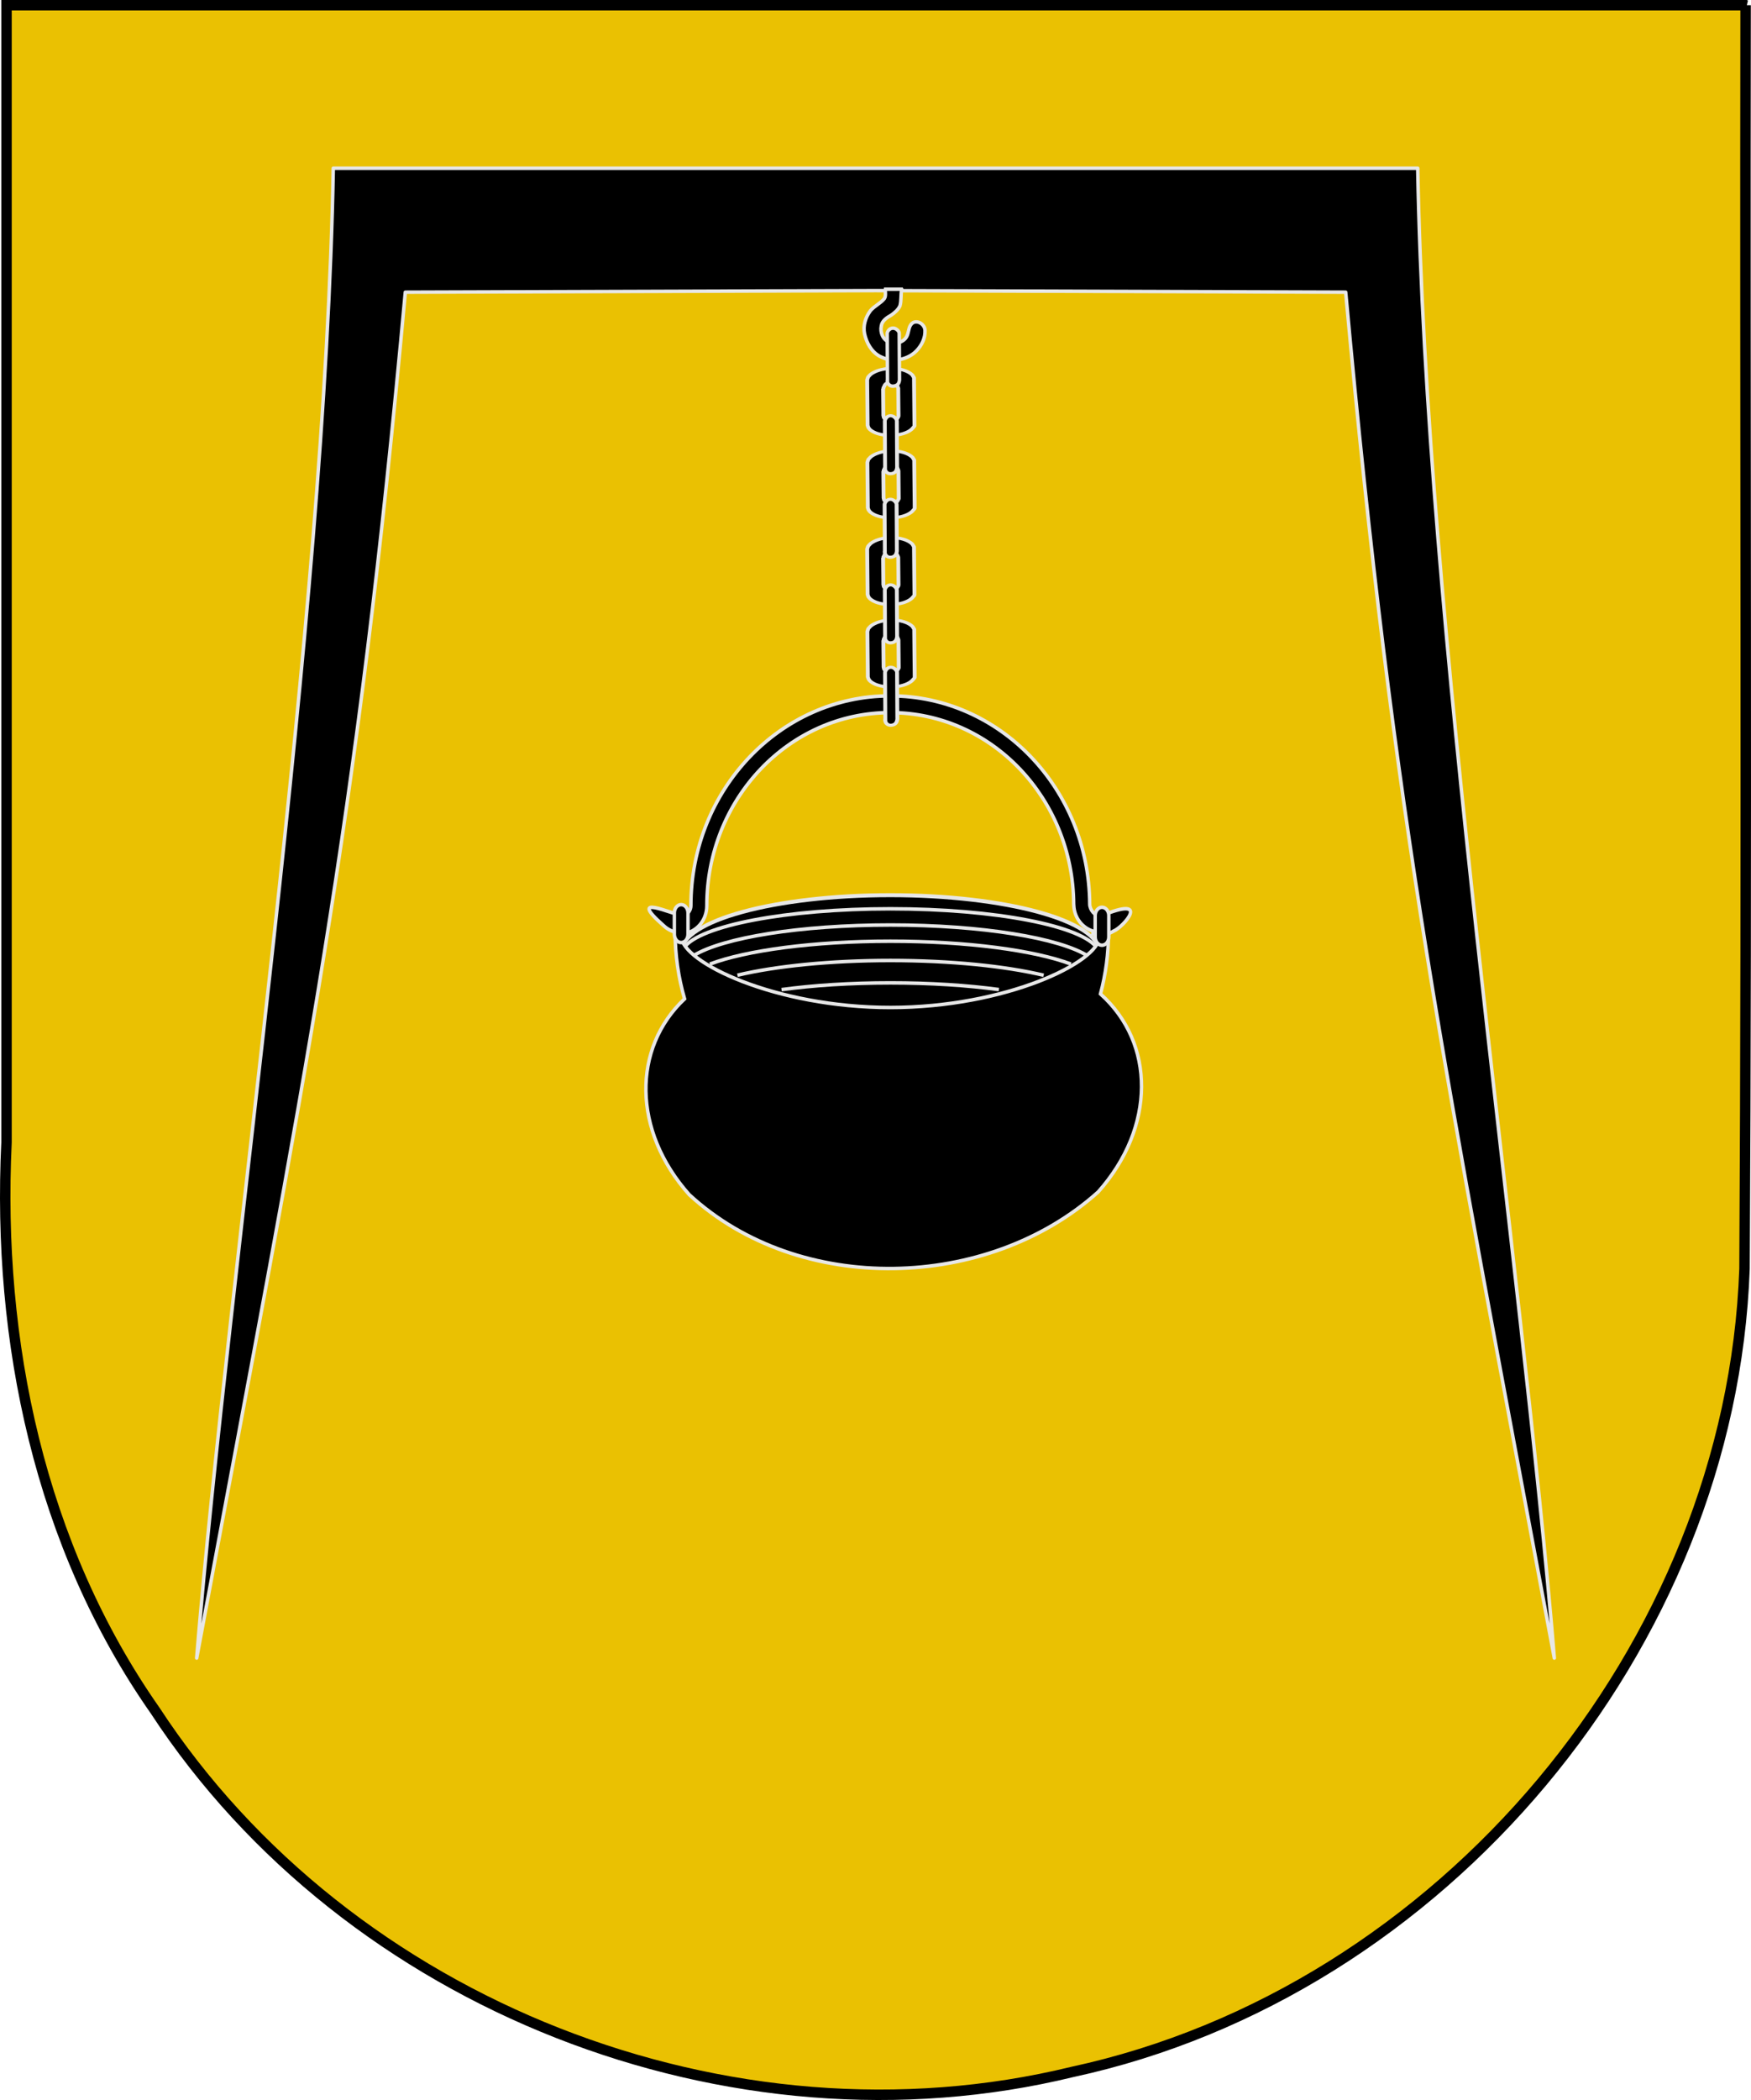
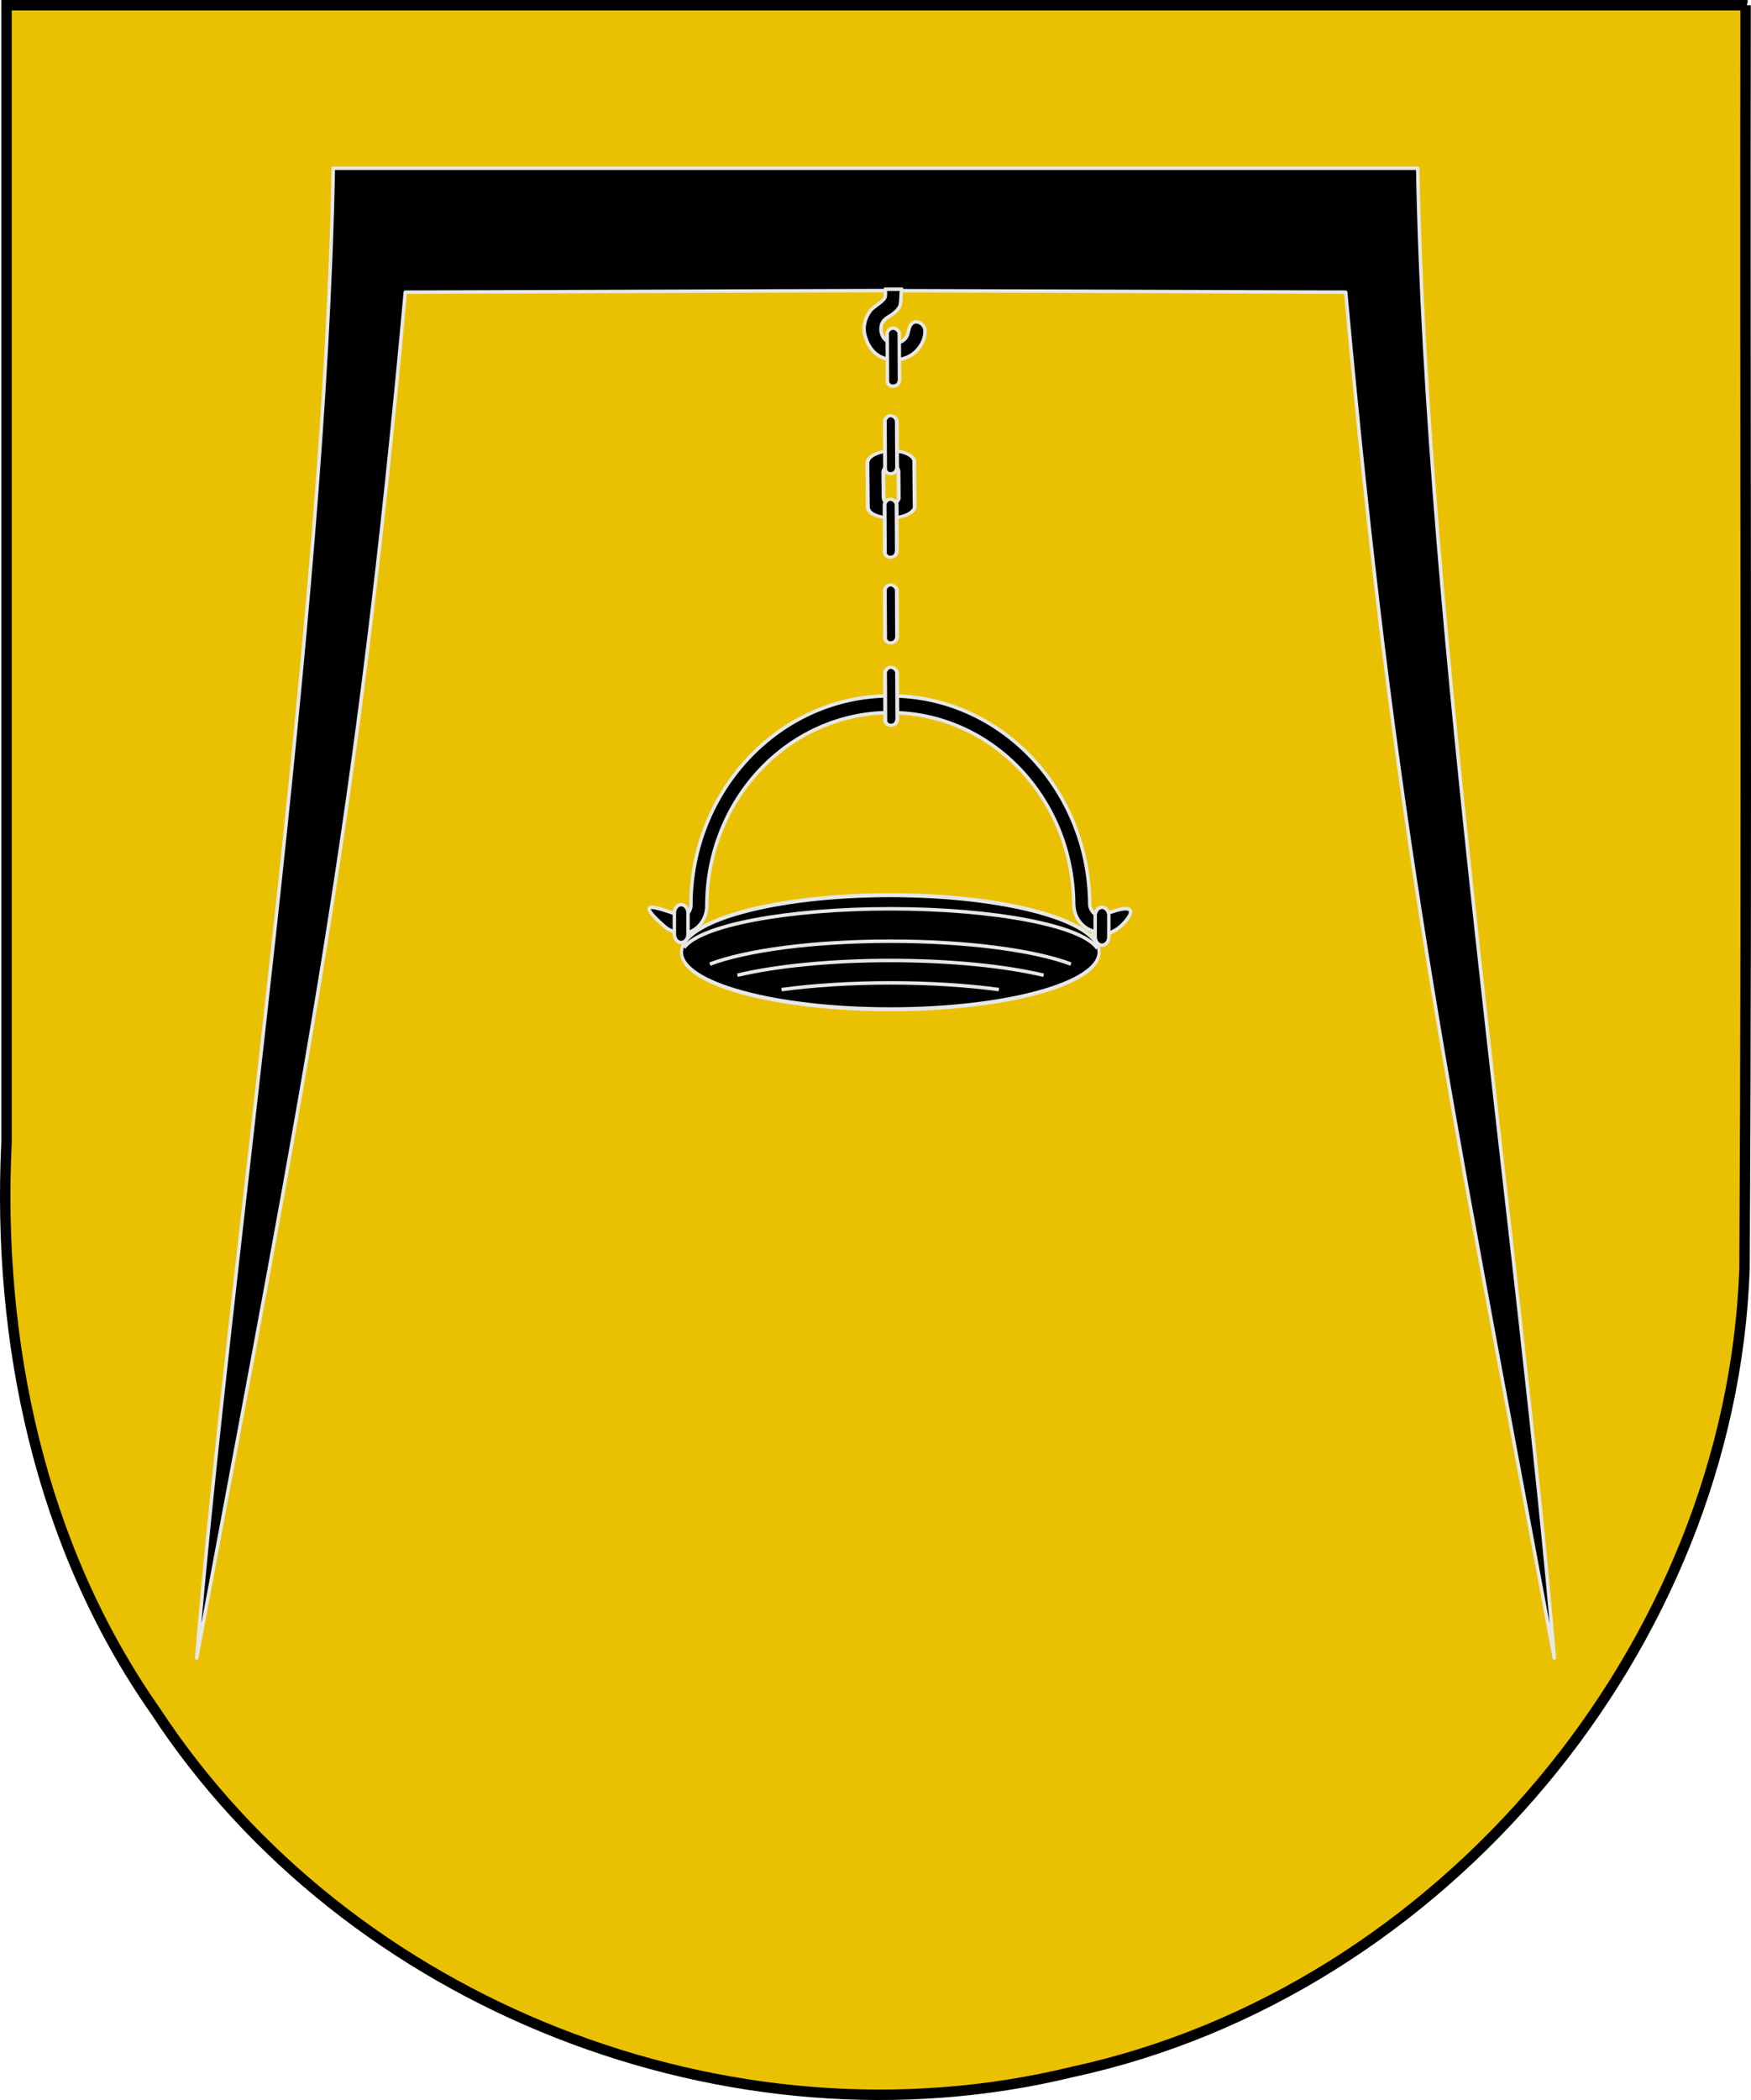
<svg xmlns="http://www.w3.org/2000/svg" xmlns:ns1="http://sodipodi.sourceforge.net/DTD/sodipodi-0.dtd" xmlns:ns2="http://www.inkscape.org/namespaces/inkscape" xmlns:xlink="http://www.w3.org/1999/xlink" width="503" height="603.006" id="svg7987" ns1:version="0.32" ns2:version="1.0.2-2 (e86c870879, 2021-01-15)" version="1.0" ns1:docname="Escudo_de_Larea.svg" ns2:output_extension="org.inkscape.output.svg.inkscape">
  <defs id="defs7989">
    <linearGradient y2="343.12" x2="416.203" y1="343.12" x1="133.797" gradientTransform="translate(10.214,484.986)" gradientUnits="userSpaceOnUse" id="linearGradient8174" xlink:href="#linearGradient4476" ns2:collect="always" />
    <linearGradient id="linearGradient4476">
      <stop style="stop-color:#403800;stop-opacity:1;" offset="0" id="stop4478" />
      <stop id="stop3321" offset="0.5" style="stop-color:#c8af00;stop-opacity:1;" />
      <stop style="stop-color:#403900;stop-opacity:1;" offset="1" id="stop4480" />
    </linearGradient>
    <linearGradient id="linearGradient4782">
      <stop id="stop4784" offset="0" style="stop-color:#776201;stop-opacity:1;" />
      <stop style="stop-color:#eac102;stop-opacity:1;" offset="0.5" id="stop4790" />
      <stop id="stop4786" offset="1" style="stop-color:#776201;stop-opacity:1;" />
    </linearGradient>
  </defs>
  <ns1:namedview id="base" pagecolor="#ffffff" bordercolor="#666666" borderopacity="1.0" ns2:pageopacity="0.0" ns2:pageshadow="2" ns2:zoom="0.90539215" ns2:cx="172.91254" ns2:cy="71.646285" ns2:document-units="px" ns2:current-layer="layer1" height="650px" width="549.86px" ns2:window-width="1920" ns2:window-height="1057" ns2:window-x="-8" ns2:window-y="-8" showguides="true" ns2:guide-bbox="true" ns2:document-rotation="0" showgrid="false" ns2:window-maximized="1" fit-margin-top="0" fit-margin-left="0" fit-margin-right="0" fit-margin-bottom="0" />
  <g ns2:label="Capa 1" ns2:groupmode="layer" id="layer1" transform="translate(248.395,-541.047)">
    <g style="stroke:#000000;stroke-opacity:1" transform="matrix(0.945,0,0,0.945,-724.054,171.228)" id="g5916" />
    <path style="color:#000000;display:inline;overflow:visible;visibility:visible;fill:#eac102;fill-opacity:1;fill-rule:evenodd;stroke:none;stroke-width:3;stroke-linecap:butt;stroke-linejoin:miter;stroke-miterlimit:4;stroke-dasharray:none;stroke-dashoffset:0;stroke-opacity:1;marker:none;marker-start:none;marker-mid:none;marker-end:none;enable-background:accumulate" d="m 253.054,542.547 c -0.205,120.946 0.412,241.906 -0.313,362.844 -3.855,108.537 -86.961,207.672 -193.086,230.594 -98.179,23.91 -208.088,-19.059 -263.504,-103.794 -33.188,-47.39 -45.411,-106.037 -42.674,-163.124 0,-108.84 0,-217.679 0,-326.519 166.526,0 333.052,0 499.578,0 z" id="path2651" />
    <path style="color:#000000;display:inline;overflow:visible;visibility:visible;fill:none;fill-opacity:1;fill-rule:evenodd;stroke:#000000;stroke-width:3;stroke-linecap:butt;stroke-linejoin:miter;stroke-miterlimit:4;stroke-dasharray:none;stroke-dashoffset:0;stroke-opacity:1;marker:none;marker-start:none;marker-mid:none;marker-end:none;enable-background:accumulate" d="m 253.054,542.547 c -0.205,120.946 0.412,241.906 -0.313,362.844 -3.855,108.537 -86.961,207.672 -193.086,230.594 -98.179,23.91 -208.088,-19.059 -263.504,-103.794 -33.188,-47.39 -45.411,-106.037 -42.674,-163.124 0,-108.84 0,-217.679 0,-326.519 166.526,0 333.052,0 499.578,0 z" id="path1387" />
    <path id="path1632" style="clip-rule:evenodd;fill:#000000;fill-rule:evenodd;stroke:#e7e7e7;stroke-width:1;stroke-linejoin:round;stroke-miterlimit:4;stroke-dasharray:none;image-rendering:optimizeQuality;shape-rendering:geometricPrecision;text-rendering:geometricPrecision" d="m -152.652,589.358 c -2.382,131.3 -29.843,313.59 -39.243,427.786 31.809,-170.48 45.863,-238.001 59.93,-392.198 L 3.105,624.493 138.175,624.946 c 14.067,154.197 28.121,221.718 59.93,392.198 C 188.706,902.948 161.244,720.657 158.863,589.358 H 3.105 Z" />
    <path id="path1174" style="fill:#000000;stroke:#e7e7e7;stroke-width:1" d="m 10.623,624.092 c -0.294,1.571 -0.063,3.22 -0.482,4.77 -0.515,1.136 -1.524,1.983 -2.531,2.681 -1.219,0.7 -2.632,1.579 -2.841,3.103 -0.392,1.821 0.448,3.971 2.279,4.641 1.923,0.752 4.558,-0.042 5.25,-2.121 0.417,-1.19 0.382,-2.717 1.578,-3.465 1.469,-0.783 3.325,0.554 3.447,2.118 0.135,2.222 -0.925,4.404 -2.453,5.972 -1.469,1.534 -3.519,2.374 -5.608,2.607 -1.686,0.172 -3.418,-0.269 -4.916,-1.036 -2.406,-1.278 -3.81,-3.86 -4.386,-6.442 -0.499,-2.334 0.285,-4.798 1.694,-6.67 1.149,-1.35 2.873,-2.073 3.988,-3.449 0.531,-0.786 0.185,-1.923 0.321,-2.701 1.553,-0.003 3.106,-0.006 4.659,-0.009 z" />
    <g id="g1236" transform="translate(2,-10)">
      <g id="g2018" transform="matrix(2.23,0,0,2.468,-346.563,504.9)" style="stroke-width:0.426;stroke-miterlimit:4;stroke-dasharray:none">
        <g transform="matrix(0.194,0,0,0.18,103.994,48.408)" id="g6043" style="display:inline;fill:#000000;fill-opacity:1;stroke:#e7e7e7;stroke-width:2.282;stroke-miterlimit:4;stroke-dasharray:none;stroke-opacity:1">
          <g style="display:inline;fill:#000000;fill-opacity:1;stroke:#e7e7e7;stroke-width:1.267;stroke-miterlimit:4;stroke-dasharray:none;stroke-opacity:1" id="g6045" transform="matrix(-1.581,1.013,0.934,1.455,168.991,-677.13)">
            <g style="fill:#000000;fill-opacity:1;stroke:#e7e7e7;stroke-width:1.267;stroke-miterlimit:4;stroke-dasharray:none;stroke-opacity:1" transform="rotate(-3.666,224.216,634.262)" id="g6047">
              <g style="fill:#000000;fill-opacity:1;stroke:#e7e7e7;stroke-width:3.197;stroke-miterlimit:4;stroke-dasharray:none;stroke-opacity:1" id="g6049" transform="matrix(0.245,-0.088,0.204,0.568,184.454,566.691)">
                <g style="fill:#000000;fill-opacity:1;stroke:#e7e7e7;stroke-width:3.197;stroke-miterlimit:4;stroke-dasharray:none;stroke-opacity:1" transform="translate(-131.229,-176.874)" id="g6051" />
              </g>
              <g style="display:inline;fill:#000000;fill-opacity:1;stroke:#e7e7e7;stroke-width:3.197;stroke-miterlimit:4;stroke-dasharray:none;stroke-opacity:1" id="g6053" transform="matrix(0.211,-0.152,0.352,0.49,169.476,594.864)">
                <g style="fill:#000000;fill-opacity:1;stroke:#e7e7e7;stroke-width:3.197;stroke-miterlimit:4;stroke-dasharray:none;stroke-opacity:1" transform="translate(-131.229,-176.874)" id="g6055" />
              </g>
            </g>
            <g style="display:inline;fill:#000000;fill-opacity:1;stroke:#e7e7e7;stroke-width:3.197;stroke-miterlimit:4;stroke-dasharray:none;stroke-opacity:1" transform="matrix(0.166,-0.2,0.464,0.386,163.438,626.213)" id="g6057">
              <g style="fill:#000000;fill-opacity:1;stroke:#e7e7e7;stroke-width:3.197;stroke-miterlimit:4;stroke-dasharray:none;stroke-opacity:1" id="g6059" transform="translate(-131.229,-176.874)" />
            </g>
          </g>
          <g style="fill:#000000;fill-opacity:1;stroke:#e7e7e7;stroke-width:1.267;stroke-miterlimit:4;stroke-dasharray:none;stroke-opacity:1" id="g6061" transform="matrix(1.581,1.013,-0.934,1.455,388.416,-688.361)">
            <g style="fill:#000000;fill-opacity:1;stroke:#e7e7e7;stroke-width:1.267;stroke-miterlimit:4;stroke-dasharray:none;stroke-opacity:1" transform="rotate(-3.666,224.216,634.262)" id="g6063">
              <g style="fill:#000000;fill-opacity:1;stroke:#e7e7e7;stroke-width:3.197;stroke-miterlimit:4;stroke-dasharray:none;stroke-opacity:1" id="g6065" transform="matrix(0.245,-0.088,0.204,0.568,184.454,566.691)">
                <g style="fill:#000000;fill-opacity:1;stroke:#e7e7e7;stroke-width:3.197;stroke-miterlimit:4;stroke-dasharray:none;stroke-opacity:1" transform="translate(-131.229,-176.874)" id="g6067" />
              </g>
              <g style="display:inline;fill:#000000;fill-opacity:1;stroke:#e7e7e7;stroke-width:3.197;stroke-miterlimit:4;stroke-dasharray:none;stroke-opacity:1" id="g6069" transform="matrix(0.211,-0.152,0.352,0.49,169.476,594.864)">
                <g style="fill:#000000;fill-opacity:1;stroke:#e7e7e7;stroke-width:3.197;stroke-miterlimit:4;stroke-dasharray:none;stroke-opacity:1" transform="translate(-131.229,-176.874)" id="g6071" />
              </g>
            </g>
            <g style="display:inline;fill:#000000;fill-opacity:1;stroke:#e7e7e7;stroke-width:3.197;stroke-miterlimit:4;stroke-dasharray:none;stroke-opacity:1" transform="matrix(0.166,-0.2,0.464,0.386,163.438,626.213)" id="g6073">
              <g style="fill:#000000;fill-opacity:1;stroke:#e7e7e7;stroke-width:3.197;stroke-miterlimit:4;stroke-dasharray:none;stroke-opacity:1" id="g6075" transform="translate(-131.229,-176.874)" />
            </g>
          </g>
          <path id="path6077" transform="matrix(1.108,0,0,1.13,701.505,-340.594)" d="m -382.75,553.375 c -65.998,5e-5 -119.5,53.74 -119.5,120 10e-6,2.419 -1.521,4.512 -3.625,5.5 l 0.031,-0.281 c -0.624,0.207 -1.26,0.344 -1.938,0.344 -5.594,-0.568 -33.396,-13.122 -10.844,5.844 2.858,2.612 6.674,4.188 10.844,4.188 0.108,-10e-6 0.206,-0.026 0.312,-0.031 l 0.094,0.531 c 8.317,-0.6 14.656,-7.571 14.656,-16.094 0,-60.965 49.245,-110.406 109.969,-110.406 60.437,10e-6 109.438,48.941 109.906,109.5 -2e-5,0.258 0.053,0.527 0.062,0.781 0,0.035 0,0.086 0,0.125 0.371,7.004 5.152,12.786 11.625,14.625 l -0.188,1.594 c 0.318,0.086 0.641,0.183 0.969,0.25 4.081,0.837 8.126,0.046 11.469,-1.938 5.559,-1.995 23.389,-21.066 -7.719,-8.562 -0.042,0.007 -0.083,0.025 -0.125,0.031 -3.348,0 -6.492,-3.548 -6.5,-6.906 -0.46,-65.861 -53.782,-119.094 -119.5,-119.094 z" style="display:inline;fill:#000000;fill-opacity:1;stroke:#e7e7e7;stroke-width:2.039;stroke-miterlimit:4;stroke-dasharray:none;stroke-opacity:1" ns2:connector-curvature="0" />
          <ellipse transform="matrix(1.497,0,0,1.896,-75.647,127.468)" cx="235.838" ry="19.447" cy="170.341" rx="92.601" id="ellipse6079" style="fill:#000000;fill-opacity:1;stroke:#e7e7e7;stroke-width:1.354;stroke-miterlimit:4;stroke-dasharray:none;stroke-opacity:1" />
          <path id="path6081" d="m 140.458,447.486 c 10.495,-14.243 67.851,-25.13 137.033,-25.13 69.969,0 127.842,11.137 137.376,25.618" style="fill:#000000;fill-opacity:1;stroke:#e7e7e7;stroke-width:2.282;stroke-miterlimit:4;stroke-dasharray:none;stroke-opacity:1" ns2:connector-curvature="0" />
-           <path id="path6083" d="m 146.937,452.536 c 19.281,-11.494 70.456,-19.711 130.556,-19.711 60.934,0 112.694,8.446 131.339,20.191" style="fill:#000000;fill-opacity:1;stroke:#e7e7e7;stroke-width:2.282;stroke-miterlimit:4;stroke-dasharray:none;stroke-opacity:1" ns2:connector-curvature="0" />
          <path id="path6085" d="m 157.613,458.101 c 24.064,-8.855 68.742,-14.805 119.88,-14.805 51.112,0 95.767,5.942 119.841,14.79" style="fill:#000000;fill-opacity:1;stroke:#e7e7e7;stroke-width:2.282;stroke-miterlimit:4;stroke-dasharray:none;stroke-opacity:1" ns2:connector-curvature="0" />
          <path id="path6087" d="m 175.907,465.279 c 25.333,-5.851 61.472,-9.513 101.586,-9.513 40.204,0 76.417,3.676 101.757,9.553" style="fill:#000000;fill-opacity:1;stroke:#e7e7e7;stroke-width:2.282;stroke-miterlimit:4;stroke-dasharray:none;stroke-opacity:1" ns2:connector-curvature="0" />
          <path id="path6089" d="m 205.185,474.604 c 21.057,-2.771 45.817,-4.366 72.308,-4.366 26.376,0 51.028,1.582 72.022,4.329" style="fill:#000000;fill-opacity:1;stroke:#e7e7e7;stroke-width:2.282;stroke-miterlimit:4;stroke-dasharray:none;stroke-opacity:1" ns2:connector-curvature="0" />
-           <path style="fill:#000000;fill-opacity:1;stroke:#e7e7e7;stroke-width:2.282;stroke-miterlimit:4;stroke-dasharray:none;stroke-opacity:1" d="m 109.531,323.344 c 0,15.039 2.193,29.55 6.281,43.219 -34.804,31.952 -34.687,85.242 3.094,126.562 73.118,65.72 198.511,62.198 271.531,-1.75 38.343,-41.936 37.909,-96.225 1.531,-128 3.5,-12.728 5.344,-26.158 5.344,-40.031 h -6.719 c 0.439,0.965 0.688,1.948 0.688,2.938 3e-5,16.469 -62.222,45.875 -138.812,45.875 -76.59,6e-5 -138.75,-29.406 -138.75,-45.875 0,-0.99 0.249,-1.973 0.688,-2.938 z" transform="translate(25,114)" id="path6095" ns1:nodetypes="cccccccssscc" ns2:connector-curvature="0" />
          <g id="g6097" transform="matrix(1.498,0,0,1.534,-76.148,182.628)" style="fill:#000000;fill-opacity:1;stroke:#e7e7e7;stroke-width:1.505;stroke-miterlimit:4;stroke-dasharray:none;stroke-opacity:1" />
          <path d="m 143.076,438.834 c 0,2.963 -2.029,5.363 -4.528,5.363 v 0 c -2.501,0 -4.528,-2.401 -4.528,-5.363 v -13.818 c 0,-2.963 2.027,-5.365 4.528,-5.365 v 0 c 2.499,0 4.528,2.403 4.528,5.365 z" id="path6099" style="fill:#000000;fill-opacity:1;stroke:#e7e7e7;stroke-width:2.282;stroke-miterlimit:4;stroke-dasharray:none;stroke-opacity:1" ns2:connector-curvature="0" />
          <path id="path6101" d="m 422.501,440.559 c 0,2.963 -2.029,5.365 -4.527,5.365 v 0 c -2.499,0 -4.527,-2.401 -4.527,-5.365 v -13.818 c 0,-2.962 2.029,-5.365 4.527,-5.365 v 0 c 2.499,0 4.527,2.403 4.527,5.365 z" style="fill:#000000;fill-opacity:1;stroke:#e7e7e7;stroke-width:2.282;stroke-miterlimit:4;stroke-dasharray:none;stroke-opacity:1" ns2:connector-curvature="0" />
        </g>
        <g id="g14728" style="display:inline;fill:#000000;stroke:#e7e7e7;stroke-width:1.782;stroke-miterlimit:4;stroke-dasharray:none" transform="matrix(0.279,0,0,0.205,415.271,169.164)">
-           <path style="display:inline;fill:#000000;fill-opacity:1;stroke:#e7e7e7;stroke-width:1.782;stroke-linecap:round;stroke-linejoin:round;stroke-miterlimit:4;stroke-dasharray:none;stroke-opacity:1" d="m -911.641,-396.312 c -0.036,0.092 -0.122,0.343 -0.167,0.434 -0.071,0.135 -0.267,0.306 -0.337,0.438 -0.23,0.399 -0.663,0.952 -1.011,1.315 -1.901,1.878 -5.273,3.143 -9.172,3.245 -3.713,0.097 -7.075,-0.922 -9.048,-2.555 -0.167,-0.145 -0.513,-0.451 -0.686,-0.626 -0.078,-0.09 -0.273,-0.328 -0.344,-0.42 -0.146,-0.206 -0.393,-0.606 -0.518,-0.845 -0.056,-0.167 -0.135,-0.503 -0.175,-0.64 -0.034,-0.138 -0.14,-0.468 -0.175,-0.64 2e-4,-0.04 -8e-4,-0.187 0,-0.215 v -0.215 l -0.2,-24.901 c -5e-4,-0.021 0,-0.194 0,-0.215 2e-4,-0.028 -9e-4,-0.175 0,-0.215 0.027,-0.149 0.127,-0.501 0.165,-0.648 0.04,-0.161 0.113,-0.456 0.165,-0.648 0.043,-0.142 0.108,-0.319 0.167,-0.434 0.086,-0.114 0.289,-0.364 0.337,-0.438 0.17,-0.245 0.458,-0.646 0.674,-0.876 1.893,-1.907 5.402,-3.361 9.34,-3.464 4.333,-0.113 8.152,1.458 9.908,3.607 0.029,0.037 0.144,0.172 0.172,0.21 0.08,0.114 0.105,0.307 0.174,0.425 0.071,0.13 0.265,0.466 0.346,0.635 0.028,0.078 0.13,0.315 0.174,0.425 0,0.024 10e-4,0.187 0,0.215 0,0.09 0,0.355 0,0.429 -2e-4,0.04 10e-4,0.187 0,0.215 3e-4,0.021 0,0.194 0,0.215 l 0.2,24.901 v 0.215 c -9e-4,0.027 7e-4,0.175 0,0.215 -2e-4,0.074 0,0.339 0,0.429 -2e-4,0.028 0,0.19 0,0.215 -0.01,0.023 0.01,0.191 0,0.215 z m -7.367,-5.39 c 0.01,-0.028 -0.01,-0.189 0,-0.215 0,-0.025 0,-0.188 0,-0.215 -0.01,-0.113 0,-0.332 0,-0.429 l -0.119,-14.812 c 0,-0.035 0,-0.178 0,-0.215 -0.033,-0.15 -0.144,-0.505 -0.175,-0.64 -0.118,-0.49 -0.409,-1.05 -0.693,-1.485 -0.148,-0.209 -0.343,-0.478 -0.516,-0.631 -0.144,-0.115 -0.358,-0.317 -0.514,-0.416 -0.12,-0.07 -0.386,-0.146 -0.513,-0.201 -0.129,-0.049 -0.377,-0.172 -0.513,-0.201 -0.138,-0.021 -0.367,0.009 -0.511,0.013 -0.089,0.003 -0.239,-0.005 -0.341,0.009 -0.261,0.047 -0.649,0.162 -0.85,0.237 -0.169,0.088 -0.504,0.321 -0.678,0.447 -0.082,0.063 -0.273,0.167 -0.339,0.224 -0.033,0.035 -0.136,0.182 -0.169,0.219 -0.062,0.079 -0.279,0.351 -0.337,0.438 -0.055,0.09 -0.117,0.339 -0.167,0.434 -0.117,0.243 -0.259,0.616 -0.334,0.868 -0.013,0.05 -0.158,0.169 -0.169,0.219 -0.03,0.136 0.036,0.493 0,0.644 -0.01,0.037 -0.165,0.184 -0.169,0.219 l 0.119,14.812 c 8e-4,0.049 -10e-4,0.162 0,0.215 0.018,0.223 0.135,0.641 0.177,0.854 0.012,0.049 -0.012,0.171 0,0.215 0.06,0.17 0.265,0.478 0.346,0.635 0.026,0.044 0.142,0.164 0.172,0.21 0.066,0.095 0.269,0.327 0.344,0.42 0.116,0.134 0.233,0.323 0.344,0.42 0.192,0.152 0.59,0.283 0.855,0.407 0.104,0.044 0.249,0.176 0.342,0.206 0.204,0.052 0.592,0.157 0.853,0.192 0.041,0.003 0.134,-0.003 0.17,-0.004 0.088,-0.003 0.255,0.005 0.341,-0.009 0.212,-0.046 0.481,-0.159 0.679,-0.232 0.078,-0.033 0.251,-0.172 0.339,-0.223 0.225,-0.144 0.515,-0.308 0.678,-0.447 0.11,-0.103 0.382,-0.314 0.507,-0.443 0.098,-0.165 0.261,-0.516 0.335,-0.653 0.069,-0.141 0.259,-0.474 0.335,-0.653 0.038,-0.133 0.129,-0.267 0.167,-0.434 z" id="path5315" ns2:connector-curvature="0" />
-           <path ns2:connector-curvature="0" id="path5329" d="m -911.641,-492.312 c -0.036,0.092 -0.122,0.343 -0.167,0.434 -0.071,0.135 -0.267,0.306 -0.337,0.438 -0.23,0.399 -0.663,0.952 -1.011,1.315 -1.901,1.878 -5.273,3.143 -9.172,3.245 -3.713,0.097 -7.075,-0.922 -9.048,-2.555 -0.167,-0.145 -0.513,-0.451 -0.686,-0.626 -0.078,-0.09 -0.273,-0.328 -0.344,-0.42 -0.146,-0.206 -0.393,-0.606 -0.518,-0.845 -0.056,-0.167 -0.135,-0.503 -0.175,-0.64 -0.034,-0.138 -0.14,-0.468 -0.175,-0.64 2e-4,-0.04 -8e-4,-0.187 0,-0.215 v -0.215 l -0.2,-24.901 c -5e-4,-0.021 0,-0.194 0,-0.215 2e-4,-0.028 -9e-4,-0.175 0,-0.215 0.027,-0.149 0.127,-0.501 0.165,-0.648 0.04,-0.161 0.113,-0.456 0.165,-0.648 0.043,-0.142 0.108,-0.319 0.167,-0.434 0.086,-0.114 0.289,-0.364 0.337,-0.438 0.17,-0.245 0.458,-0.646 0.674,-0.876 1.893,-1.907 5.402,-3.361 9.34,-3.464 4.333,-0.113 8.152,1.458 9.908,3.607 0.029,0.037 0.144,0.172 0.172,0.21 0.08,0.114 0.105,0.307 0.174,0.425 0.071,0.13 0.265,0.466 0.346,0.635 0.028,0.078 0.13,0.315 0.174,0.425 0,0.024 10e-4,0.187 0,0.215 0,0.09 0,0.355 0,0.429 -2e-4,0.04 10e-4,0.187 0,0.215 3e-4,0.021 0,0.194 0,0.215 l 0.2,24.901 v 0.215 c -9e-4,0.027 7e-4,0.175 0,0.215 -2e-4,0.074 0,0.339 0,0.429 -2e-4,0.028 0,0.19 0,0.215 -0.01,0.023 0.01,0.191 0,0.215 z m -7.367,-5.39 c 0.01,-0.028 -0.01,-0.189 0,-0.215 0,-0.025 0,-0.188 0,-0.215 -0.01,-0.113 0,-0.332 0,-0.429 l -0.119,-14.812 c 0,-0.035 0,-0.178 0,-0.215 -0.033,-0.15 -0.144,-0.505 -0.175,-0.64 -0.118,-0.49 -0.409,-1.05 -0.693,-1.485 -0.148,-0.209 -0.343,-0.478 -0.516,-0.631 -0.144,-0.115 -0.358,-0.317 -0.514,-0.416 -0.12,-0.07 -0.386,-0.146 -0.513,-0.201 -0.129,-0.049 -0.377,-0.172 -0.513,-0.201 -0.138,-0.021 -0.367,0.009 -0.511,0.013 -0.089,0.003 -0.239,-0.005 -0.341,0.009 -0.261,0.047 -0.649,0.162 -0.85,0.237 -0.169,0.088 -0.504,0.321 -0.678,0.447 -0.082,0.063 -0.273,0.167 -0.339,0.224 -0.033,0.035 -0.136,0.182 -0.169,0.219 -0.062,0.079 -0.279,0.351 -0.337,0.438 -0.055,0.09 -0.117,0.339 -0.167,0.434 -0.117,0.243 -0.259,0.616 -0.334,0.868 -0.013,0.05 -0.158,0.169 -0.169,0.219 -0.03,0.136 0.036,0.493 0,0.644 -0.01,0.037 -0.165,0.184 -0.169,0.219 l 0.119,14.812 c 8e-4,0.049 -10e-4,0.162 0,0.215 0.018,0.223 0.135,0.641 0.177,0.854 0.012,0.049 -0.012,0.171 0,0.215 0.06,0.17 0.265,0.478 0.346,0.635 0.026,0.044 0.142,0.164 0.172,0.21 0.066,0.095 0.269,0.327 0.344,0.42 0.116,0.134 0.233,0.323 0.344,0.42 0.192,0.152 0.59,0.283 0.855,0.407 0.104,0.044 0.249,0.176 0.342,0.206 0.204,0.052 0.592,0.157 0.853,0.192 0.041,0.003 0.134,-0.003 0.17,-0.004 0.088,-0.003 0.255,0.005 0.341,-0.009 0.212,-0.046 0.481,-0.159 0.679,-0.232 0.078,-0.033 0.251,-0.172 0.339,-0.223 0.225,-0.144 0.515,-0.308 0.678,-0.447 0.11,-0.103 0.382,-0.314 0.507,-0.443 0.098,-0.165 0.261,-0.516 0.335,-0.653 0.069,-0.141 0.259,-0.474 0.335,-0.653 0.038,-0.133 0.129,-0.267 0.167,-0.434 z" style="display:inline;fill:#000000;fill-opacity:1;stroke:#e7e7e7;stroke-width:1.782;stroke-linecap:round;stroke-linejoin:round;stroke-miterlimit:4;stroke-dasharray:none;stroke-opacity:1" />
          <path ns2:connector-curvature="0" style="display:inline;fill:#000000;fill-opacity:1;stroke:#e7e7e7;stroke-width:1.782;stroke-linecap:round;stroke-linejoin:round;stroke-miterlimit:4;stroke-dasharray:none;stroke-opacity:1" d="m -911.539,-445.534 c -0.036,0.092 -0.122,0.343 -0.167,0.434 -0.071,0.135 -0.267,0.306 -0.337,0.438 -0.23,0.399 -0.663,0.952 -1.011,1.315 -1.901,1.878 -5.273,3.143 -9.172,3.245 -3.713,0.097 -7.075,-0.922 -9.048,-2.555 -0.167,-0.145 -0.512,-0.451 -0.686,-0.626 -0.078,-0.09 -0.273,-0.328 -0.344,-0.42 -0.146,-0.206 -0.393,-0.606 -0.518,-0.845 -0.056,-0.167 -0.135,-0.503 -0.175,-0.64 -0.034,-0.138 -0.14,-0.468 -0.175,-0.64 3e-4,-0.04 -7e-4,-0.187 0,-0.215 v -0.215 l -0.2,-24.901 c -5e-4,-0.021 0,-0.194 0,-0.215 10e-5,-0.028 -9e-4,-0.175 0,-0.215 0.027,-0.149 0.127,-0.501 0.165,-0.648 0.04,-0.161 0.113,-0.456 0.165,-0.648 0.043,-0.142 0.108,-0.319 0.167,-0.434 0.086,-0.114 0.289,-0.364 0.337,-0.438 0.17,-0.245 0.458,-0.646 0.674,-0.876 1.893,-1.907 5.402,-3.362 9.34,-3.464 4.333,-0.113 8.152,1.458 9.908,3.607 0.029,0.037 0.144,0.172 0.172,0.21 0.08,0.114 0.105,0.307 0.174,0.425 0.071,0.13 0.265,0.466 0.346,0.635 0.028,0.078 0.13,0.315 0.174,0.425 0,0.024 10e-4,0.187 0,0.215 0,0.09 0,0.355 0,0.429 -3e-4,0.04 10e-4,0.187 0,0.215 3e-4,0.021 0,0.194 0,0.215 l 0.2,24.901 v 0.215 c -9e-4,0.027 7e-4,0.175 0,0.215 -2e-4,0.074 0,0.339 0,0.429 -2e-4,0.028 0,0.19 0,0.215 -0.01,0.023 0.01,0.191 0,0.215 z m -7.367,-5.39 c 0.01,-0.028 -0.01,-0.189 0,-0.215 0,-0.025 0,-0.188 0,-0.215 0,-0.113 0,-0.332 0,-0.429 l -0.119,-14.812 c 0,-0.035 0.01,-0.178 0,-0.215 -0.033,-0.15 -0.143,-0.505 -0.175,-0.64 -0.118,-0.49 -0.409,-1.05 -0.693,-1.485 -0.148,-0.209 -0.343,-0.478 -0.516,-0.631 -0.144,-0.115 -0.358,-0.317 -0.514,-0.416 -0.12,-0.07 -0.386,-0.146 -0.513,-0.201 -0.129,-0.049 -0.377,-0.172 -0.513,-0.201 -0.138,-0.021 -0.367,0.009 -0.511,0.013 -0.089,0.003 -0.239,-0.005 -0.341,0.009 -0.261,0.047 -0.649,0.162 -0.85,0.237 -0.169,0.088 -0.504,0.321 -0.678,0.447 -0.082,0.063 -0.273,0.167 -0.339,0.224 -0.033,0.035 -0.136,0.182 -0.169,0.219 -0.062,0.079 -0.279,0.351 -0.337,0.438 -0.055,0.09 -0.117,0.339 -0.167,0.434 -0.117,0.243 -0.259,0.616 -0.334,0.868 -0.013,0.05 -0.158,0.169 -0.169,0.219 -0.03,0.136 0.036,0.493 0.01,0.644 -0.01,0.037 -0.166,0.184 -0.169,0.219 l 0.119,14.812 c 7e-4,0.049 -10e-4,0.162 0,0.215 0.018,0.223 0.135,0.641 0.177,0.854 0.012,0.049 -0.012,0.171 0,0.215 0.06,0.17 0.265,0.478 0.346,0.635 0.026,0.044 0.142,0.164 0.172,0.21 0.066,0.095 0.269,0.327 0.344,0.42 0.115,0.134 0.233,0.323 0.344,0.42 0.193,0.152 0.59,0.283 0.855,0.407 0.104,0.044 0.249,0.176 0.342,0.206 0.204,0.052 0.592,0.157 0.853,0.192 0.041,0.003 0.134,-0.003 0.17,-0.004 0.088,-0.003 0.255,0.005 0.341,-0.009 0.213,-0.046 0.481,-0.159 0.679,-0.233 0.078,-0.033 0.251,-0.172 0.339,-0.223 0.225,-0.144 0.515,-0.308 0.678,-0.447 0.11,-0.103 0.382,-0.314 0.507,-0.443 0.098,-0.165 0.261,-0.516 0.335,-0.653 0.069,-0.141 0.259,-0.474 0.335,-0.653 0.038,-0.133 0.129,-0.267 0.167,-0.434 z" id="path5333" />
          <path id="path5317" d="m -919.767,-421.175 v 2e-5 c -0.225,2.518 -1.437,3.411 -3.077,3.47 -1.64,0.059 -2.653,-1.799 -2.485,-3.08 l -0.075,-0.029 0.093,0.455 c 0,0 -0.126,-27.083 -0.126,-27.102 -0.1,-0.878 0.904,-3.144 2.669,-3.158 1.549,-0.013 2.922,1.919 2.881,2.961 l 0.123,26.392 -7e-4,0.092 z" style="display:inline;fill:#000000;fill-opacity:1;stroke:#e7e7e7;stroke-width:1.782;stroke-linecap:round;stroke-linejoin:round;stroke-miterlimit:4;stroke-dasharray:none;stroke-opacity:1" ns1:nodetypes="ccsccccsccc" ns2:connector-curvature="0" />
-           <path id="path5319" d="m -911.539,-349.534 c -0.036,0.092 -0.122,0.343 -0.167,0.434 -0.071,0.135 -0.267,0.306 -0.337,0.438 -0.23,0.399 -0.663,0.952 -1.011,1.315 -1.901,1.878 -5.273,3.143 -9.172,3.245 -3.713,0.097 -7.075,-0.922 -9.048,-2.555 -0.167,-0.145 -0.512,-0.451 -0.686,-0.626 -0.078,-0.09 -0.273,-0.328 -0.344,-0.42 -0.146,-0.206 -0.393,-0.606 -0.518,-0.845 -0.056,-0.167 -0.135,-0.503 -0.175,-0.64 -0.034,-0.138 -0.14,-0.468 -0.175,-0.64 3e-4,-0.04 -7e-4,-0.187 0,-0.215 v -0.215 l -0.2,-24.901 c -5e-4,-0.021 0,-0.194 0,-0.215 10e-5,-0.028 -9e-4,-0.175 0,-0.215 0.027,-0.149 0.127,-0.501 0.165,-0.648 0.04,-0.161 0.113,-0.456 0.165,-0.648 0.043,-0.142 0.108,-0.319 0.167,-0.434 0.086,-0.114 0.289,-0.364 0.337,-0.438 0.17,-0.245 0.458,-0.646 0.674,-0.876 1.893,-1.907 5.402,-3.362 9.34,-3.464 4.333,-0.113 8.152,1.458 9.908,3.607 0.029,0.037 0.144,0.172 0.172,0.21 0.08,0.114 0.105,0.307 0.174,0.425 0.071,0.13 0.265,0.466 0.346,0.635 0.028,0.078 0.13,0.315 0.174,0.425 0,0.024 10e-4,0.187 0,0.215 0,0.09 0,0.355 0,0.429 -3e-4,0.04 10e-4,0.187 0,0.215 3e-4,0.021 0,0.194 0,0.215 l 0.2,24.901 v 0.215 c -9e-4,0.027 7e-4,0.175 0,0.215 -2e-4,0.074 0,0.339 0,0.429 -2e-4,0.028 0,0.19 0,0.215 -0.01,0.023 0.01,0.191 0,0.215 z m -7.367,-5.39 c 0.01,-0.028 -0.01,-0.189 0,-0.215 0,-0.025 0,-0.188 0,-0.215 0,-0.113 0,-0.332 0,-0.429 l -0.119,-14.812 c 0,-0.035 0.01,-0.178 0,-0.215 -0.033,-0.15 -0.143,-0.505 -0.175,-0.64 -0.118,-0.49 -0.409,-1.05 -0.693,-1.485 -0.148,-0.209 -0.343,-0.478 -0.516,-0.631 -0.144,-0.115 -0.358,-0.317 -0.514,-0.416 -0.12,-0.07 -0.386,-0.146 -0.513,-0.201 -0.129,-0.049 -0.377,-0.172 -0.513,-0.201 -0.138,-0.021 -0.367,0.009 -0.511,0.013 -0.089,0.003 -0.239,-0.005 -0.341,0.009 -0.261,0.047 -0.649,0.162 -0.85,0.237 -0.169,0.088 -0.504,0.321 -0.678,0.447 -0.082,0.063 -0.273,0.167 -0.339,0.224 -0.033,0.035 -0.136,0.182 -0.169,0.219 -0.062,0.079 -0.279,0.351 -0.337,0.438 -0.055,0.09 -0.117,0.339 -0.167,0.434 -0.117,0.243 -0.259,0.616 -0.334,0.868 -0.013,0.05 -0.158,0.169 -0.169,0.219 -0.03,0.136 0.036,0.493 0.01,0.644 -0.01,0.037 -0.166,0.184 -0.169,0.219 l 0.119,14.812 c 7e-4,0.049 -10e-4,0.162 0,0.215 0.018,0.223 0.135,0.641 0.177,0.854 0.012,0.049 -0.012,0.171 0,0.215 0.06,0.17 0.265,0.478 0.346,0.635 0.026,0.044 0.142,0.164 0.172,0.21 0.066,0.095 0.269,0.327 0.344,0.42 0.115,0.134 0.233,0.323 0.344,0.42 0.193,0.152 0.59,0.283 0.855,0.407 0.104,0.044 0.249,0.176 0.342,0.206 0.204,0.052 0.592,0.157 0.853,0.192 0.041,0.003 0.134,-0.003 0.17,-0.004 0.088,-0.003 0.255,0.005 0.341,-0.009 0.213,-0.046 0.481,-0.159 0.679,-0.233 0.078,-0.033 0.251,-0.172 0.339,-0.223 0.225,-0.144 0.515,-0.308 0.678,-0.447 0.11,-0.103 0.382,-0.314 0.507,-0.443 0.098,-0.165 0.261,-0.516 0.335,-0.653 0.069,-0.141 0.259,-0.474 0.335,-0.653 0.038,-0.133 0.129,-0.267 0.167,-0.434 z" style="display:inline;fill:#000000;fill-opacity:1;stroke:#e7e7e7;stroke-width:1.782;stroke-linecap:round;stroke-linejoin:round;stroke-miterlimit:4;stroke-dasharray:none;stroke-opacity:1" ns2:connector-curvature="0" />
          <path ns1:nodetypes="ccsccccsccc" style="display:inline;fill:#000000;fill-opacity:1;stroke:#e7e7e7;stroke-width:1.782;stroke-linecap:round;stroke-linejoin:round;stroke-miterlimit:4;stroke-dasharray:none;stroke-opacity:1" d="m -919.661,-372.606 v 3e-5 c -0.225,2.518 -1.437,3.411 -3.077,3.47 -1.64,0.059 -2.653,-1.799 -2.485,-3.08 l -0.075,-0.029 0.093,0.455 c 0,0 -0.126,-27.083 -0.126,-27.102 -0.1,-0.878 0.904,-3.144 2.669,-3.158 1.549,-0.012 2.922,1.919 2.881,2.961 l 0.123,26.392 -8e-4,0.092 z" id="path5321" ns2:connector-curvature="0" />
          <path id="path5323" d="m -919.559,-325.828 v 2e-5 c -0.225,2.518 -1.437,3.411 -3.077,3.47 -1.64,0.059 -2.653,-1.799 -2.485,-3.08 l -0.075,-0.029 0.093,0.455 c 0,0 -0.126,-27.083 -0.126,-27.102 -0.1,-0.878 0.904,-3.144 2.669,-3.158 1.549,-0.012 2.922,1.919 2.881,2.961 l 0.123,26.392 -7e-4,0.092 z" style="display:inline;fill:#000000;fill-opacity:1;stroke:#e7e7e7;stroke-width:1.782;stroke-linecap:round;stroke-linejoin:round;stroke-miterlimit:4;stroke-dasharray:none;stroke-opacity:1" ns1:nodetypes="ccsccccsccc" ns2:connector-curvature="0" />
          <path ns2:connector-curvature="0" id="path5335" d="m -919.661,-468.606 v 3e-5 c -0.225,2.518 -1.437,3.411 -3.077,3.47 -1.64,0.059 -2.653,-1.799 -2.485,-3.08 l -0.075,-0.029 0.093,0.455 c 0,0 -0.126,-27.083 -0.126,-27.102 -0.1,-0.878 0.904,-3.144 2.669,-3.158 1.549,-0.012 2.922,1.919 2.881,2.961 l 0.123,26.392 -8e-4,0.092 z" style="display:inline;fill:#000000;fill-opacity:1;stroke:#e7e7e7;stroke-width:1.782;stroke-linecap:round;stroke-linejoin:round;stroke-miterlimit:4;stroke-dasharray:none;stroke-opacity:1" ns1:nodetypes="ccsccccsccc" />
        </g>
      </g>
      <path ns2:connector-curvature="0" id="path5335-4" d="m 7.995,660.179 v 2e-5 c -0.14,1.276 -0.893,1.728 -1.913,1.758 -1.019,0.03 -1.649,-0.912 -1.545,-1.56 l -0.047,-0.015 0.058,0.23 c 0,0 -0.078,-13.72 -0.078,-13.73 -0.062,-0.445 0.562,-1.593 1.659,-1.6 0.963,-0.006 1.816,0.972 1.791,1.5 l 0.077,13.37 -4.98e-4,0.047 z" style="display:inline;fill:#000000;fill-opacity:1;stroke:#e7e7e7;stroke-width:1;stroke-linecap:round;stroke-linejoin:round;stroke-miterlimit:4;stroke-dasharray:none;stroke-opacity:1" ns1:nodetypes="ccsccccsccc" />
    </g>
  </g>
</svg>